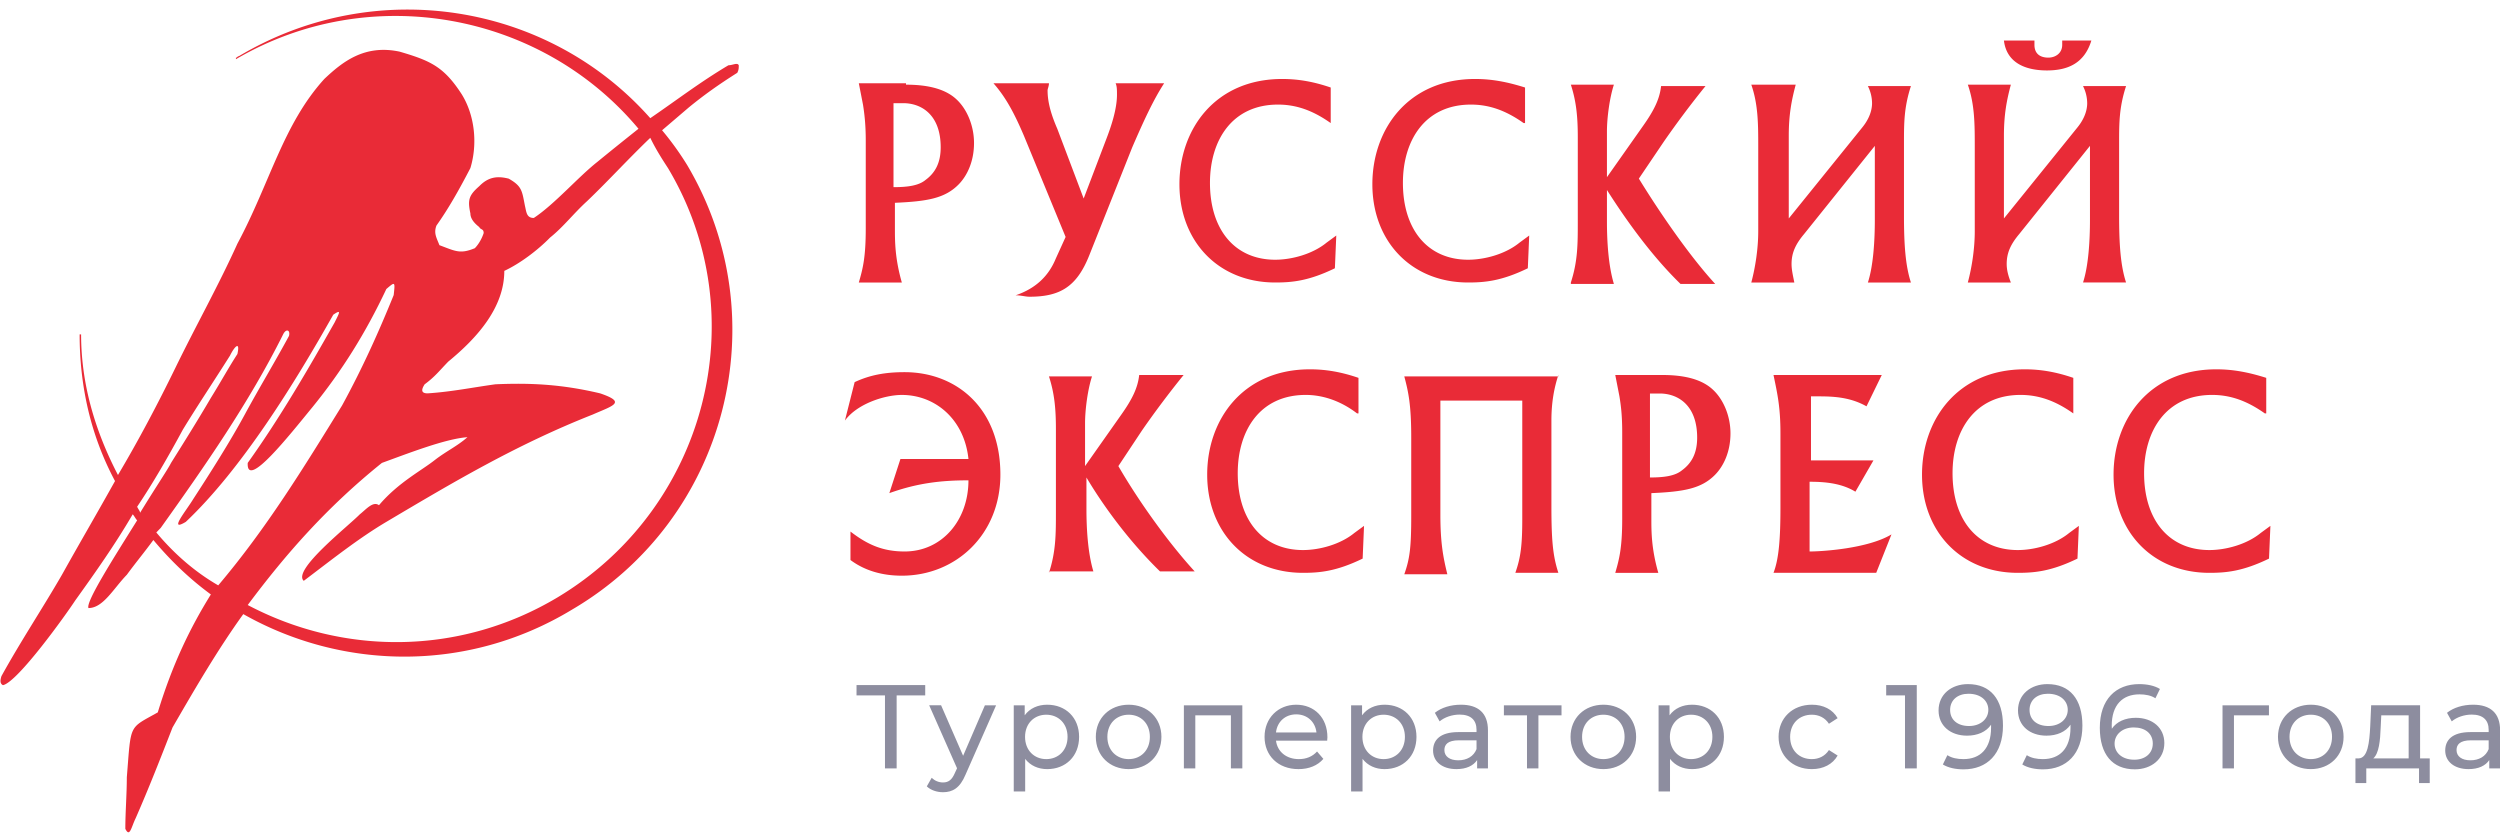
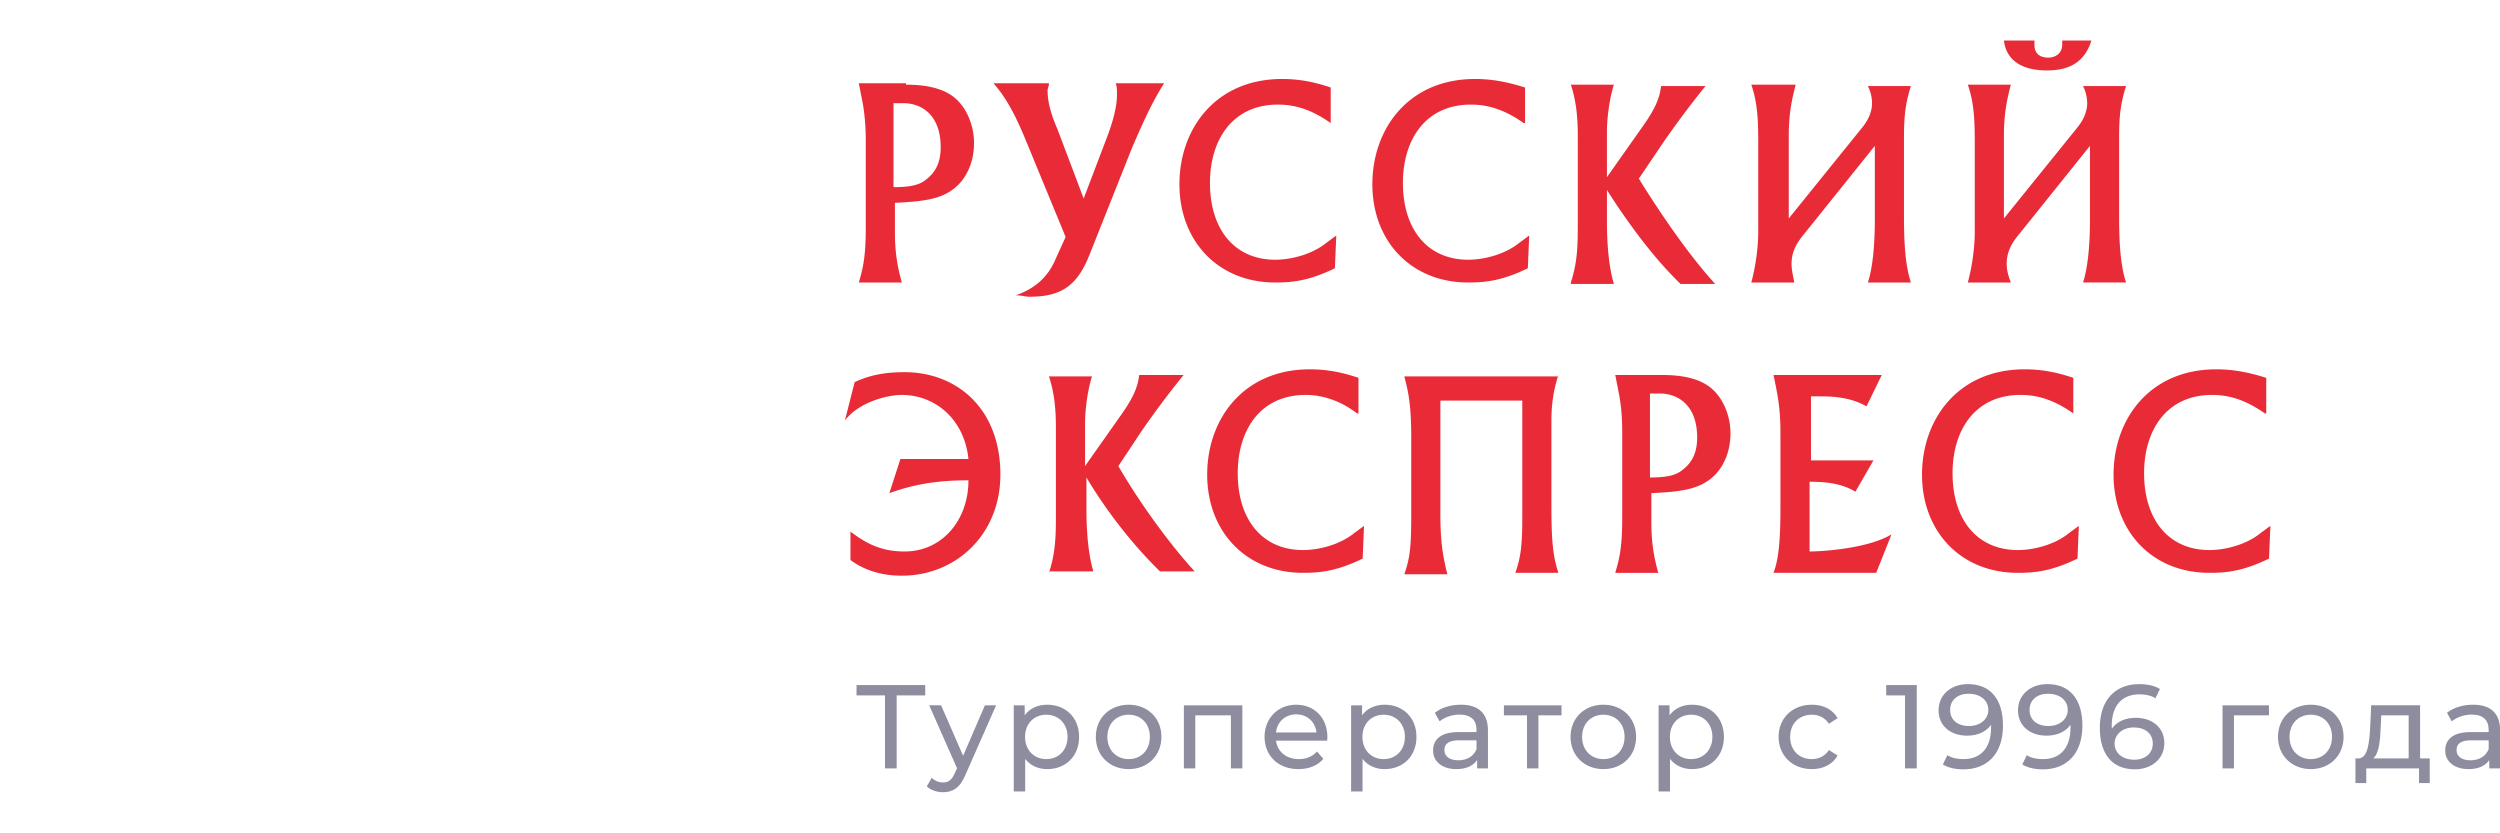
<svg xmlns="http://www.w3.org/2000/svg" width="231" height="77" viewBox="0 0 231 77" fill="none">
-   <path fill-rule="evenodd" clip-rule="evenodd" d="M68.125 6.728c.136-.28.136-.42.136-.698-.136-.28-.545 0-.953 0-2.59 1.536-4.77 3.213-7.222 4.89C50.686.301 34.744-2.354 22.073 5.19c-.137 0-.137.14-.273.14v.14c12.4-7.264 28.204-4.33 37.196 6.427-1.226.978-2.452 1.956-3.815 3.074-1.77 1.397-3.95 3.912-5.858 5.169-.682 0-.682-.559-.818-1.118-.272-1.397-.272-1.816-1.499-2.514-1.09-.28-1.907-.14-2.725.698-.953.838-1.09 1.257-.817 2.515 0 .419.272.838.817 1.257.137.28.41.14.41.559-.137.419-.41.978-.818 1.397-1.363.559-1.772.28-3.27-.28-.273-.698-.545-1.117-.273-1.816 1.09-1.536 2.044-3.213 3.134-5.309.681-2.235.409-4.89-.818-6.845-1.635-2.515-2.86-3.074-5.722-3.912-3.27-.698-5.314.978-6.949 2.515-3.815 4.191-5.041 9.64-8.039 15.228-1.77 3.912-3.815 7.544-5.722 11.456-1.635 3.353-3.406 6.706-5.314 9.919-2.18-4.191-3.406-8.522-3.406-12.993h-.136c0 4.61.953 9.22 3.27 13.552-1.635 2.933-3.27 5.728-4.905 8.661-1.772 3.074-3.815 6.147-5.587 9.36-.136.42-.136.7.137.839 1.362-.28 5.858-6.566 6.676-7.824 1.907-2.654 3.679-5.169 5.314-7.963.136.14.272.42.408.559-2.18 3.493-4.768 7.544-4.496 8.103 1.363 0 2.316-1.816 3.543-3.074.817-1.117 1.635-2.095 2.452-3.213 1.635 1.956 3.406 3.633 5.314 5.03-1.908 3.073-3.543 6.426-4.905 10.897-2.725 1.536-2.453.978-2.861 6.007 0 1.537-.137 3.213-.137 4.75.41.838.545-.14.954-.978 1.226-2.794 2.316-5.588 3.406-8.382 2.18-3.772 4.224-7.265 6.54-10.478 9.13 5.169 20.71 5.448 30.384-.42C67.171 47.942 71.94 29.5 63.493 15.25a27.25 27.25 0 0 0-2.317-3.213L63.63 9.94c1.362-1.117 2.725-2.095 4.496-3.213ZM12.671 46.824c1.5-2.236 2.862-4.61 4.224-7.125 1.363-2.236 2.861-4.471 4.36-6.846.409-.838.954-1.397.681-.14-.817 1.258-1.498 2.515-2.452 4.052-1.226 2.095-2.453 4.051-3.679 6.007-.272.559-1.499 2.375-2.861 4.61 0-.14-.136-.279-.273-.558Zm1.772 2.375.408-.42c4.088-5.727 8.175-11.595 11.31-17.882.272-.559.68-.419.544.14-1.362 2.515-2.725 4.75-4.087 7.265-1.363 2.514-3.134 5.308-4.77 7.823-.68 1.118-2.315 3.074-.68 2.096 5.177-4.89 10.082-12.853 13.625-19.14.817-.559.545-.14.136.698-2.453 4.331-5.041 8.802-8.039 12.993-.136 2.515 3.815-2.514 5.995-5.169 2.725-3.353 4.905-6.846 6.813-10.897.817-.698.817-.698.68.559-1.362 3.353-2.86 6.706-4.768 10.198-3.542 5.728-6.949 11.316-11.445 16.625-2.18-1.257-4.087-2.934-5.722-4.89Zm47.278-33.67c8.175 13.692 3.543 31.434-10.218 39.677-9.13 5.448-19.893 5.309-28.613.698 3.543-4.75 7.358-9.08 12.399-13.132 2.316-.838 5.859-2.235 7.902-2.375-.953.838-1.907 1.258-2.997 2.096-1.226.978-3.406 2.095-5.178 4.19-.545-.418-1.226.42-1.77.84-1.09 1.117-6.268 5.168-5.178 6.146 2.588-1.956 5.04-3.912 7.63-5.448 6.13-3.633 11.99-7.125 19.075-9.92 1.907-.838 3.133-1.117.68-1.955-3.542-.839-6.403-.978-9.673-.838-2.044.279-4.087.698-6.267.838-.682 0-.545-.42-.273-.838.954-.7 1.363-1.258 2.18-2.096 2.725-2.235 5.178-5.03 5.178-8.383 1.498-.698 3.133-1.955 4.223-3.073 1.227-.978 2.18-2.235 3.407-3.353 1.907-1.816 3.815-3.912 5.858-5.868.545 1.118 1.09 1.956 1.635 2.795Z" fill="#E92B37" />
  <path d="M83.715 7.824c1.667 0 3.462.263 4.617 1.315 1.026.92 1.667 2.498 1.667 4.077 0 1.71-.641 3.024-1.41 3.813-1.283 1.315-2.95 1.578-5.9 1.71v2.367c0 1.183 0 2.761.64 4.997h-3.975c.385-1.315.641-2.367.641-4.997v-8.153c0-1.447-.128-2.499-.256-3.288l-.385-1.973h4.36v.132Zm1.795 8.81c.898-.657 1.41-1.577 1.41-3.024 0-3.024-1.795-4.077-3.462-4.077h-.898v7.76c1.283 0 2.309-.132 2.95-.658Zm12.056 7.233.897-1.972-3.847-9.337c-.898-2.104-1.667-3.55-2.822-4.866h5.13c0 .263-.128.526-.128.658 0 1.183.385 2.367.898 3.55l2.437 6.444 2.052-5.391c.513-1.316 1.026-2.893 1.026-4.209 0-.394 0-.789-.128-1.052h4.488c-1.026 1.578-1.923 3.551-2.949 5.918l-3.976 9.995c-1.154 2.893-2.694 3.813-5.515 3.813-.385 0-.77-.131-1.283-.131 1.924-.658 3.078-1.841 3.72-3.42Zm25.393-12.493c-1.667-1.183-3.206-1.71-4.873-1.71-4.232 0-6.285 3.289-6.285 7.234 0 4.34 2.309 7.101 6.028 7.101 1.539 0 3.463-.526 4.746-1.578l.897-.658-.128 3.025c-2.437 1.183-3.976 1.315-5.515 1.315-5.258 0-8.849-3.814-8.849-9.074 0-5.129 3.334-9.731 9.491-9.731 1.539 0 2.949.263 4.488.789v3.287Zm17.827 0c-1.667-1.183-3.206-1.71-4.873-1.71-4.232 0-6.284 3.289-6.284 7.234 0 4.34 2.308 7.101 6.027 7.101 1.539 0 3.463-.526 4.746-1.578l.897-.658-.128 3.025c-2.437 1.183-3.976 1.315-5.515 1.315-5.258 0-8.849-3.814-8.849-9.074 0-5.129 3.335-9.731 9.491-9.731 1.539 0 2.949.263 4.617.789v3.287h-.129Zm4.361 14.729c.641-1.972.641-3.55.641-5.655V12.69c0-1.841-.128-3.288-.641-4.866h3.976c-.385 1.184-.642 3.025-.642 4.34v4.208l3.335-4.734c1.026-1.447 1.539-2.499 1.667-3.683h4.104a86.783 86.783 0 0 0-3.847 5.13l-2.309 3.418c2.18 3.55 4.874 7.365 7.054 9.732h-3.206c-2.565-2.499-4.874-5.655-6.798-8.68v2.893c0 1.841.129 4.077.642 5.787h-3.976v-.132Zm20.777-18.279c-.385 1.447-.642 2.762-.642 4.734v7.627l6.798-8.416c.641-.789.898-1.578.898-2.235a3.58 3.58 0 0 0-.385-1.579h3.976c-.642 1.973-.642 3.42-.642 5.26v6.707c0 2.63.129 4.603.642 6.181h-3.976c.513-1.578.641-3.945.641-5.786v-6.838l-6.541 8.153c-.769.92-1.154 1.71-1.154 2.762 0 .526.128 1.052.256 1.71h-3.975c.384-1.447.641-3.157.641-4.735V13.61c0-2.104 0-3.945-.641-5.786h4.104Zm19.879 0c-.385 1.446-.641 2.761-.641 4.734v7.627l6.797-8.416c.641-.79.898-1.578.898-2.236a3.58 3.58 0 0 0-.385-1.578h3.976c-.642 1.973-.642 3.42-.642 5.26v6.707c0 2.63.129 4.603.642 6.18h-3.976c.513-1.577.641-3.944.641-5.785v-6.839l-6.541 8.154c-.769.92-1.154 1.71-1.154 2.761 0 .526.128 1.052.385 1.71h-3.976c.385-1.447.641-3.156.641-4.734v-7.76c0-2.103 0-3.944-.641-5.785h3.976Zm2.18-4.077v.395c0 .92.641 1.183 1.283 1.183.641 0 1.282-.394 1.282-1.183v-.395h2.693c-.641 2.104-2.18 2.762-4.104 2.762-1.923 0-3.719-.658-3.975-2.762h2.821ZM78.97 35.308c1.41-.657 2.82-.92 4.616-.92 4.746 0 8.85 3.287 8.85 9.468 0 5.523-4.105 9.337-9.106 9.337-1.668 0-3.335-.395-4.746-1.447v-2.63c1.54 1.184 2.95 1.841 5.002 1.841 3.463 0 5.9-2.893 5.9-6.575-2.565 0-4.746.263-7.31 1.184l1.025-3.157h6.285c-.385-3.682-3.078-5.917-6.156-5.917-1.54 0-4.104.789-5.259 2.367l.898-3.55ZM96.924 52.93c.642-1.973.642-3.55.642-5.655v-7.627c0-1.841-.129-3.288-.642-4.866h3.976c-.385 1.184-.641 3.025-.641 4.34v3.945l3.335-4.734c1.026-1.447 1.539-2.499 1.667-3.682h4.104a86.83 86.83 0 0 0-3.848 5.128l-2.18 3.288c2.052 3.55 4.874 7.364 7.054 9.731h-3.206c-2.565-2.498-5.002-5.654-6.798-8.679v2.893c0 1.841.128 4.077.641 5.786h-4.104v.132Zm28.472-14.729c-1.539-1.183-3.206-1.71-4.745-1.71-4.232 0-6.284 3.288-6.284 7.234 0 4.34 2.308 7.1 6.027 7.1 1.539 0 3.463-.525 4.746-1.577l.897-.658-.128 3.025c-2.437 1.183-3.976 1.315-5.515 1.315-5.258 0-8.849-3.814-8.849-9.074 0-5.129 3.335-9.731 9.491-9.731 1.539 0 2.949.263 4.488.789V38.2h-.128Zm18.597-3.551c-.385 1.184-.642 2.5-.642 4.209v7.89c0 3.156.129 4.603.642 6.18h-3.976c.513-1.446.641-2.63.641-4.996V37.018h-7.567v10.52c0 2.63.257 3.945.642 5.523h-3.976c.513-1.446.641-2.498.641-5.391v-7.233c0-3.025-.257-4.208-.641-5.655h14.236v-.131Zm9.619 0c1.667 0 3.462.264 4.617 1.316 1.026.92 1.667 2.498 1.667 4.076 0 1.71-.641 3.025-1.411 3.814-1.282 1.315-2.95 1.578-5.899 1.71v2.367c0 1.183 0 2.761.641 4.997h-3.976c.385-1.315.641-2.367.641-4.997V39.91c0-1.578-.128-2.499-.256-3.288l-.385-1.972h4.361Zm1.795 8.812c.898-.658 1.411-1.579 1.411-3.025 0-3.025-1.796-4.077-3.463-4.077h-.898v7.759c1.283 0 2.309-.132 2.95-.657Zm18.469-8.812-1.411 2.894c-1.411-.79-2.822-.92-4.361-.92h-.769v5.917h5.771l-1.667 2.893c-1.283-.789-2.822-.92-4.233-.92v6.443c1.155 0 5.387-.263 7.567-1.578l-1.41 3.55h-9.491c.513-1.314.641-3.287.641-6.048v-6.839c0-2.367-.256-3.55-.641-5.391h10.004Zm17.698 3.551c-1.667-1.183-3.206-1.71-4.873-1.71-4.233 0-6.285 3.288-6.285 7.234 0 4.34 2.309 7.1 6.028 7.1 1.539 0 3.463-.525 4.745-1.577l.898-.658-.128 3.025c-2.437 1.183-3.976 1.315-5.515 1.315-5.258 0-8.849-3.814-8.849-9.074 0-5.129 3.334-9.731 9.49-9.731 1.539 0 2.95.263 4.489.789V38.2Zm17.699 0c-1.667-1.183-3.206-1.71-4.874-1.71-4.232 0-6.284 3.288-6.284 7.234 0 4.34 2.309 7.1 6.028 7.1 1.539 0 3.463-.525 4.745-1.577l.898-.658-.128 3.025c-2.437 1.183-3.976 1.315-5.515 1.315-5.258 0-8.85-3.814-8.85-9.074 0-5.129 3.335-9.731 9.491-9.731 1.539 0 2.95.263 4.617.789V38.2h-.128Z" fill="#E92B37" />
  <path d="M228.512 65.115c1.595 0 2.497.77 2.497 2.365V71h-1.001v-.77c-.352.528-1.001.836-1.914.836-1.32 0-2.156-.704-2.156-1.716 0-.935.605-1.705 2.343-1.705h1.672v-.209c0-.891-.517-1.408-1.562-1.408-.693 0-1.397.242-1.848.627l-.44-.792c.605-.484 1.474-.748 2.409-.748Zm-.242 5.137c.792 0 1.419-.363 1.683-1.034v-.814h-1.628c-1.045 0-1.342.407-1.342.902 0 .583.484.946 1.287.946Zm-4.654-.176h.891v2.277h-.99V71h-4.873v1.353h-1.001v-2.277h.308c.836-.044.979-1.463 1.056-2.937l.088-1.97h4.521v4.907Zm-3.641-2.86c-.044 1.21-.154 2.398-.682 2.86h3.267v-3.982h-2.53l-.055 1.122Zm-6.454 3.85c-1.749 0-3.036-1.243-3.036-2.981 0-1.738 1.287-2.97 3.036-2.97s3.025 1.232 3.025 2.97c0 1.738-1.276 2.981-3.025 2.981Zm0-.924c1.122 0 1.958-.814 1.958-2.057 0-1.243-.836-2.046-1.958-2.046-1.122 0-1.969.803-1.969 2.046 0 1.243.847 2.057 1.969 2.057Zm-3.87-4.972v.924h-3.234V71h-1.056v-5.83h4.29Zm-12.306 1.155c1.529 0 2.64.913 2.64 2.332 0 1.485-1.199 2.43-2.728 2.43-2.068 0-3.234-1.385-3.234-3.838 0-2.63 1.485-4.037 3.641-4.037.726 0 1.419.143 1.914.45l-.418.859c-.396-.264-.924-.363-1.474-.363-1.562 0-2.563.979-2.563 2.904 0 .088 0 .176.011.275.44-.66 1.254-1.012 2.211-1.012Zm-.132 3.872c1.001 0 1.705-.583 1.705-1.496 0-.902-.682-1.485-1.76-1.485-1.045 0-1.771.649-1.771 1.496 0 .792.638 1.485 1.826 1.485Zm-8.033-6.985c2.068 0 3.234 1.386 3.234 3.839 0 2.629-1.485 4.037-3.641 4.037-.726 0-1.419-.143-1.914-.451l.418-.858c.407.264.924.363 1.485.363 1.562 0 2.552-.98 2.552-2.904v-.275c-.451.67-1.265 1.012-2.222 1.012-1.529 0-2.629-.913-2.629-2.332 0-1.485 1.188-2.431 2.717-2.431Zm.099 3.872c1.056 0 1.782-.65 1.782-1.496 0-.792-.638-1.485-1.837-1.485-1.001 0-1.694.583-1.694 1.496 0 .902.671 1.485 1.749 1.485Zm-7.438-3.872c2.068 0 3.234 1.386 3.234 3.839 0 2.629-1.485 4.037-3.641 4.037-.726 0-1.419-.143-1.914-.451l.418-.858c.407.264.924.363 1.485.363 1.562 0 2.552-.98 2.552-2.904v-.275c-.451.67-1.265 1.012-2.222 1.012-1.529 0-2.629-.913-2.629-2.332 0-1.485 1.188-2.431 2.717-2.431Zm.099 3.872c1.056 0 1.782-.65 1.782-1.496 0-.792-.638-1.485-1.837-1.485-1.001 0-1.694.583-1.694 1.496 0 .902.671 1.485 1.749 1.485Zm-7.657-3.784h2.827V71h-1.089v-6.743h-1.738V63.3Zm-6.862 7.766c-1.793 0-3.08-1.243-3.08-2.981 0-1.738 1.287-2.97 3.08-2.97 1.045 0 1.914.429 2.376 1.243l-.803.517c-.374-.572-.946-.836-1.584-.836-1.144 0-2.002.803-2.002 2.046 0 1.265.858 2.057 2.002 2.057.638 0 1.21-.264 1.584-.836l.803.506c-.462.814-1.331 1.254-2.376 1.254Zm-11.078-5.951c1.705 0 2.948 1.188 2.948 2.97 0 1.793-1.243 2.981-2.948 2.981-.825 0-1.55-.319-2.034-.946v3.014h-1.056V65.17h1.012v.924c.473-.649 1.22-.979 2.078-.979Zm-.087 5.027c1.122 0 1.969-.814 1.969-2.057 0-1.232-.847-2.046-1.969-2.046-1.111 0-1.958.814-1.958 2.046 0 1.243.847 2.057 1.958 2.057Zm-8.103.924c-1.749 0-3.036-1.243-3.036-2.981 0-1.738 1.287-2.97 3.036-2.97s3.025 1.232 3.025 2.97c0 1.738-1.276 2.981-3.025 2.981Zm0-.924c1.122 0 1.958-.814 1.958-2.057 0-1.243-.836-2.046-1.958-2.046-1.122 0-1.969.803-1.969 2.046 0 1.243.847 2.057 1.969 2.057Zm-3.869-4.972v.924h-2.134V71h-1.056v-4.906h-2.134v-.924h5.324Zm-9.294-.055c1.595 0 2.497.77 2.497 2.365V71h-1.001v-.77c-.352.528-1.001.836-1.914.836-1.32 0-2.156-.704-2.156-1.716 0-.935.605-1.705 2.343-1.705h1.672v-.209c0-.891-.517-1.408-1.562-1.408-.693 0-1.397.242-1.848.627l-.44-.792c.605-.484 1.474-.748 2.409-.748Zm-.242 5.137c.792 0 1.419-.363 1.683-1.034v-.814h-1.628c-1.045 0-1.342.407-1.342.902 0 .583.484.946 1.287.946Zm-6.815-5.137c1.705 0 2.948 1.188 2.948 2.97 0 1.793-1.243 2.981-2.948 2.981-.825 0-1.551-.319-2.035-.946v3.014h-1.056V65.17h1.012v.924c.473-.649 1.221-.979 2.079-.979Zm-.088 5.027c1.122 0 1.969-.814 1.969-2.057 0-1.232-.847-2.046-1.969-2.046-1.111 0-1.958.814-1.958 2.046 0 1.243.847 2.057 1.958 2.057Zm-5.192-2.024c0 .088-.011.22-.022.319h-4.73c.132 1.023.957 1.705 2.112 1.705.682 0 1.254-.231 1.683-.704l.583.682c-.528.616-1.331.946-2.299.946-1.881 0-3.135-1.243-3.135-2.981 0-1.727 1.243-2.97 2.926-2.97s2.882 1.21 2.882 3.003Zm-2.882-2.112c-1.012 0-1.76.682-1.87 1.672h3.74c-.11-.979-.847-1.672-1.87-1.672Zm-10.381-.836h5.401V71h-1.056v-4.906h-3.289V71h-1.056v-5.83Zm-5.1 5.896c-1.749 0-3.036-1.243-3.036-2.981 0-1.738 1.287-2.97 3.036-2.97s3.025 1.232 3.025 2.97c0 1.738-1.276 2.981-3.025 2.981Zm0-.924c1.122 0 1.958-.814 1.958-2.057 0-1.243-.836-2.046-1.958-2.046-1.122 0-1.969.803-1.969 2.046 0 1.243.847 2.057 1.969 2.057Zm-7.53-5.027c1.706 0 2.949 1.188 2.949 2.97 0 1.793-1.243 2.981-2.948 2.981-.825 0-1.551-.319-2.035-.946v3.014H93.67V65.17h1.012v.924c.473-.649 1.22-.979 2.079-.979Zm-.087 5.027c1.122 0 1.969-.814 1.969-2.057 0-1.232-.847-2.046-1.97-2.046-1.11 0-1.957.814-1.957 2.046 0 1.243.847 2.057 1.958 2.057Zm-5.668-4.972h1.034l-2.827 6.413c-.517 1.232-1.188 1.617-2.08 1.617-.56 0-1.132-.187-1.495-.54l.45-.791c.287.275.65.429 1.046.429.506 0 .825-.231 1.11-.902l.188-.407-2.574-5.82h1.1l2.035 4.665 2.013-4.664ZM85.49 63.3v.957h-2.64V71h-1.078v-6.743h-2.629V63.3h6.347Z" fill="#8D8D9F" />
</svg>